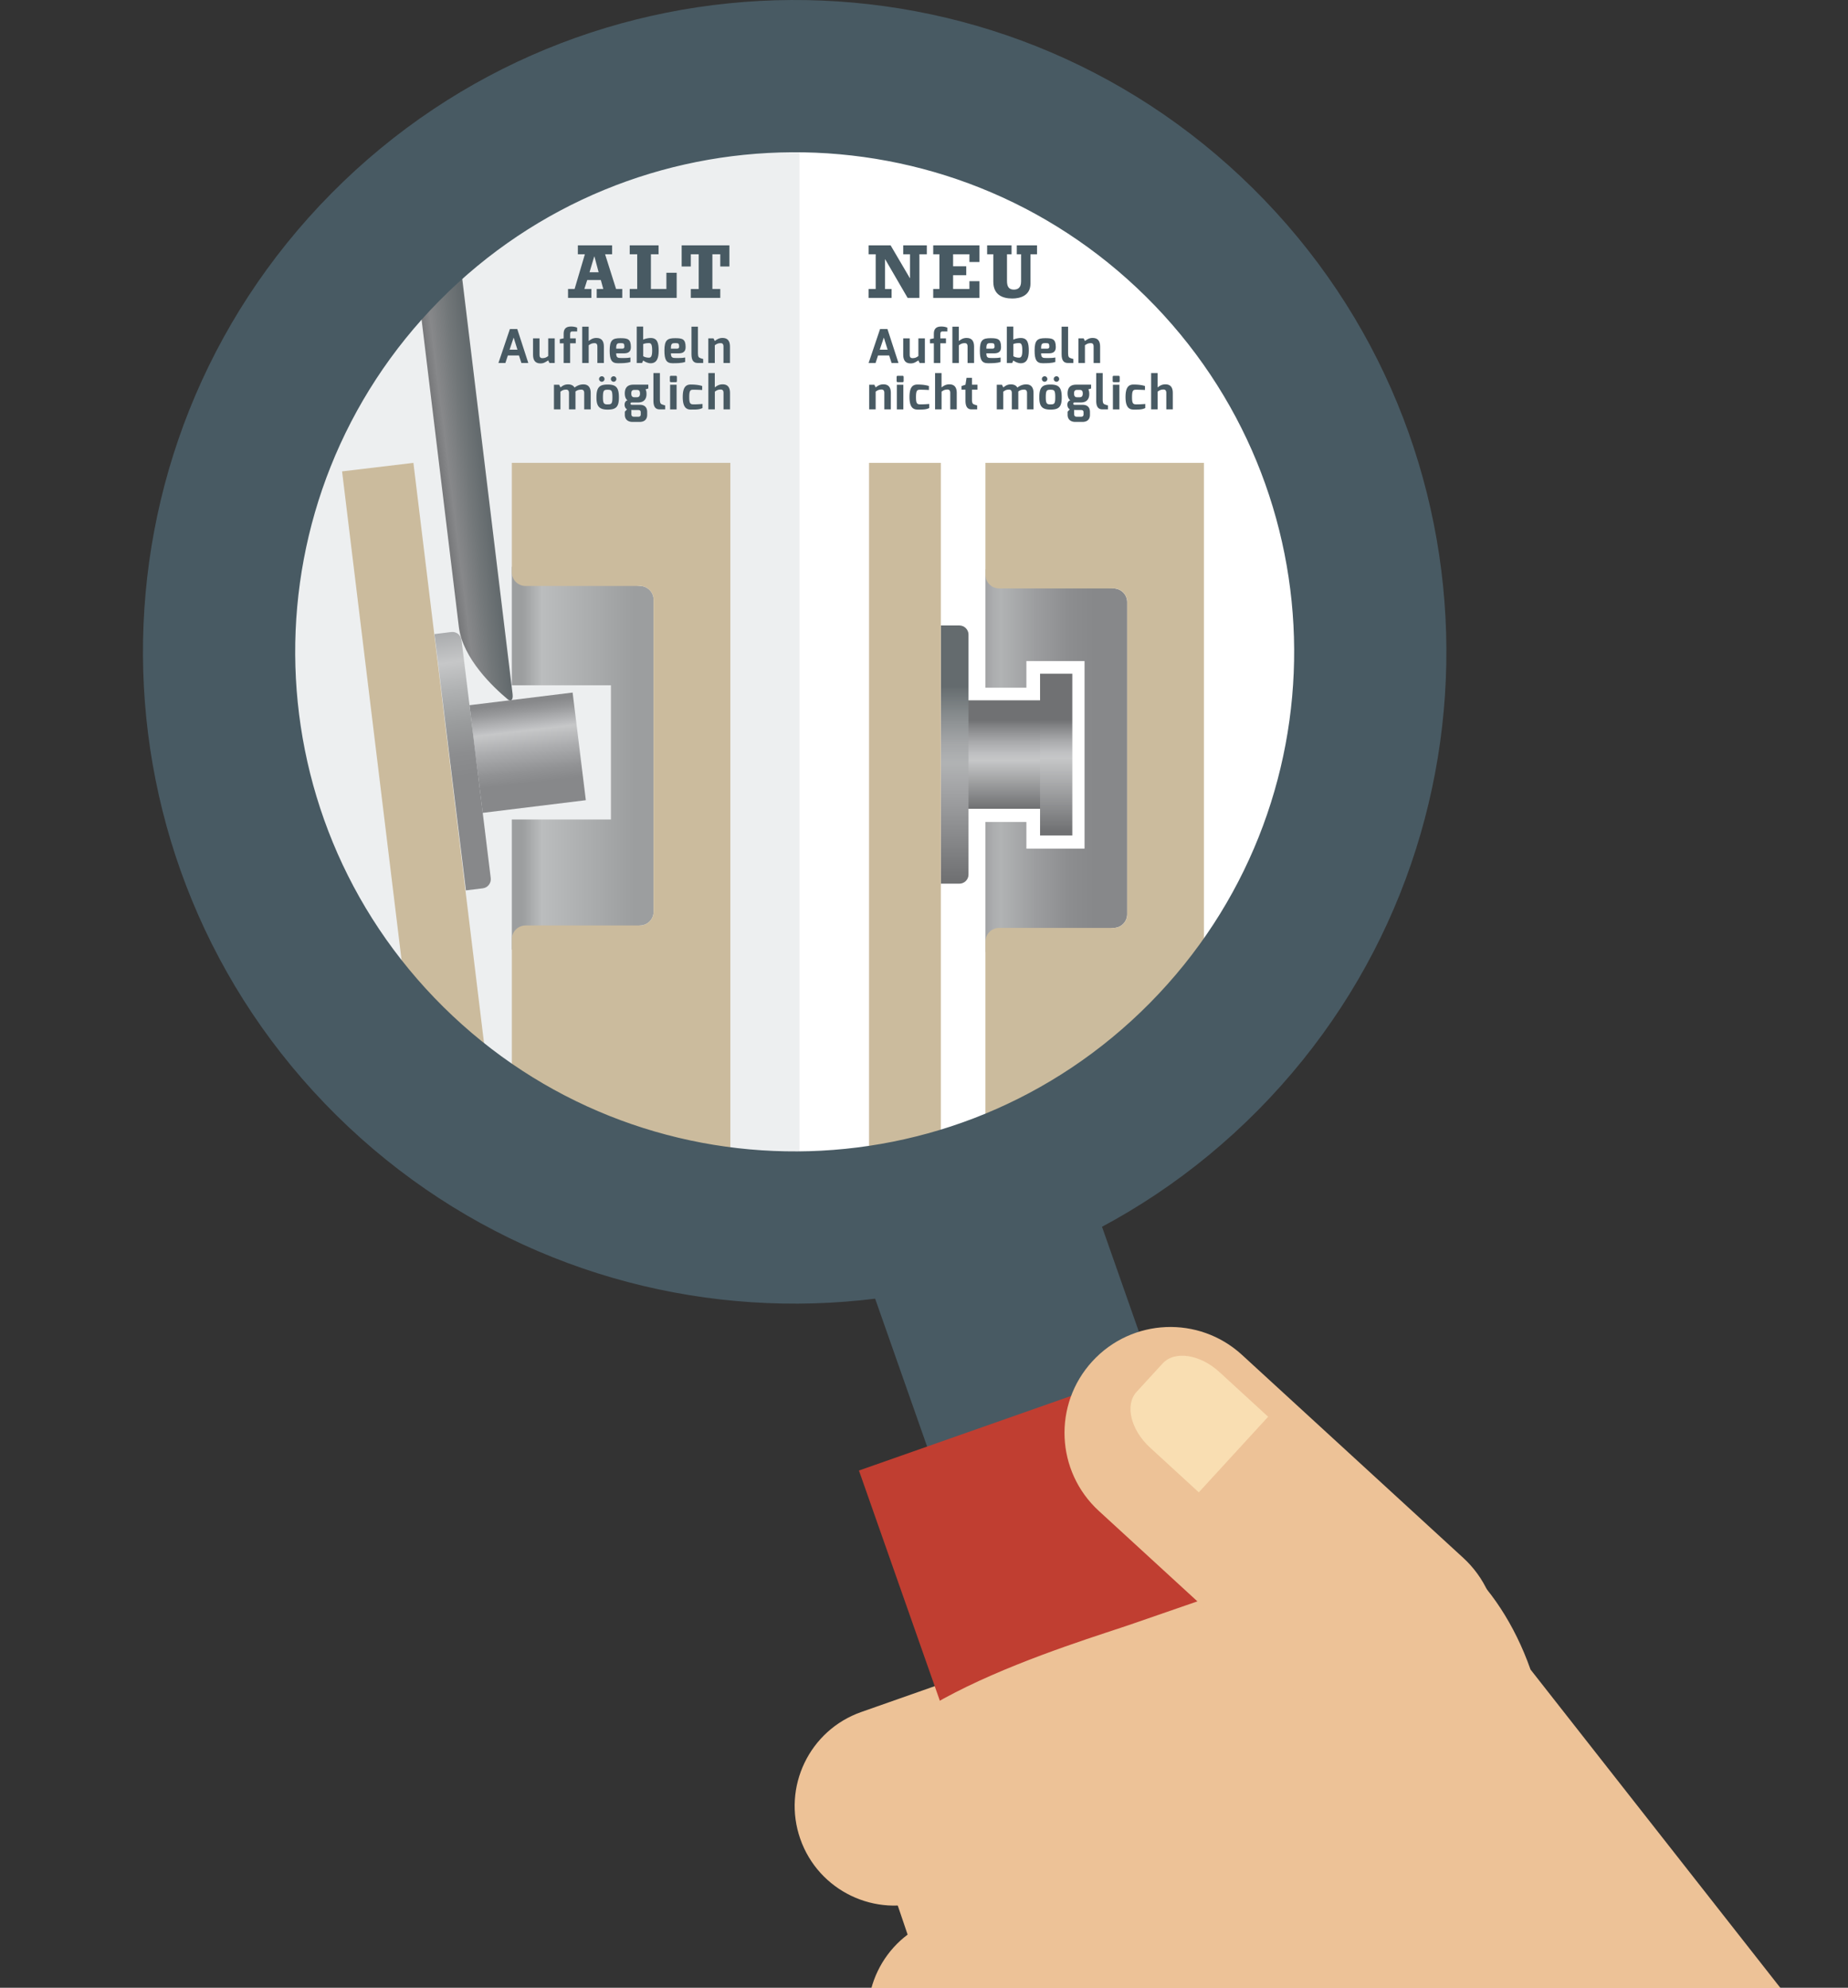
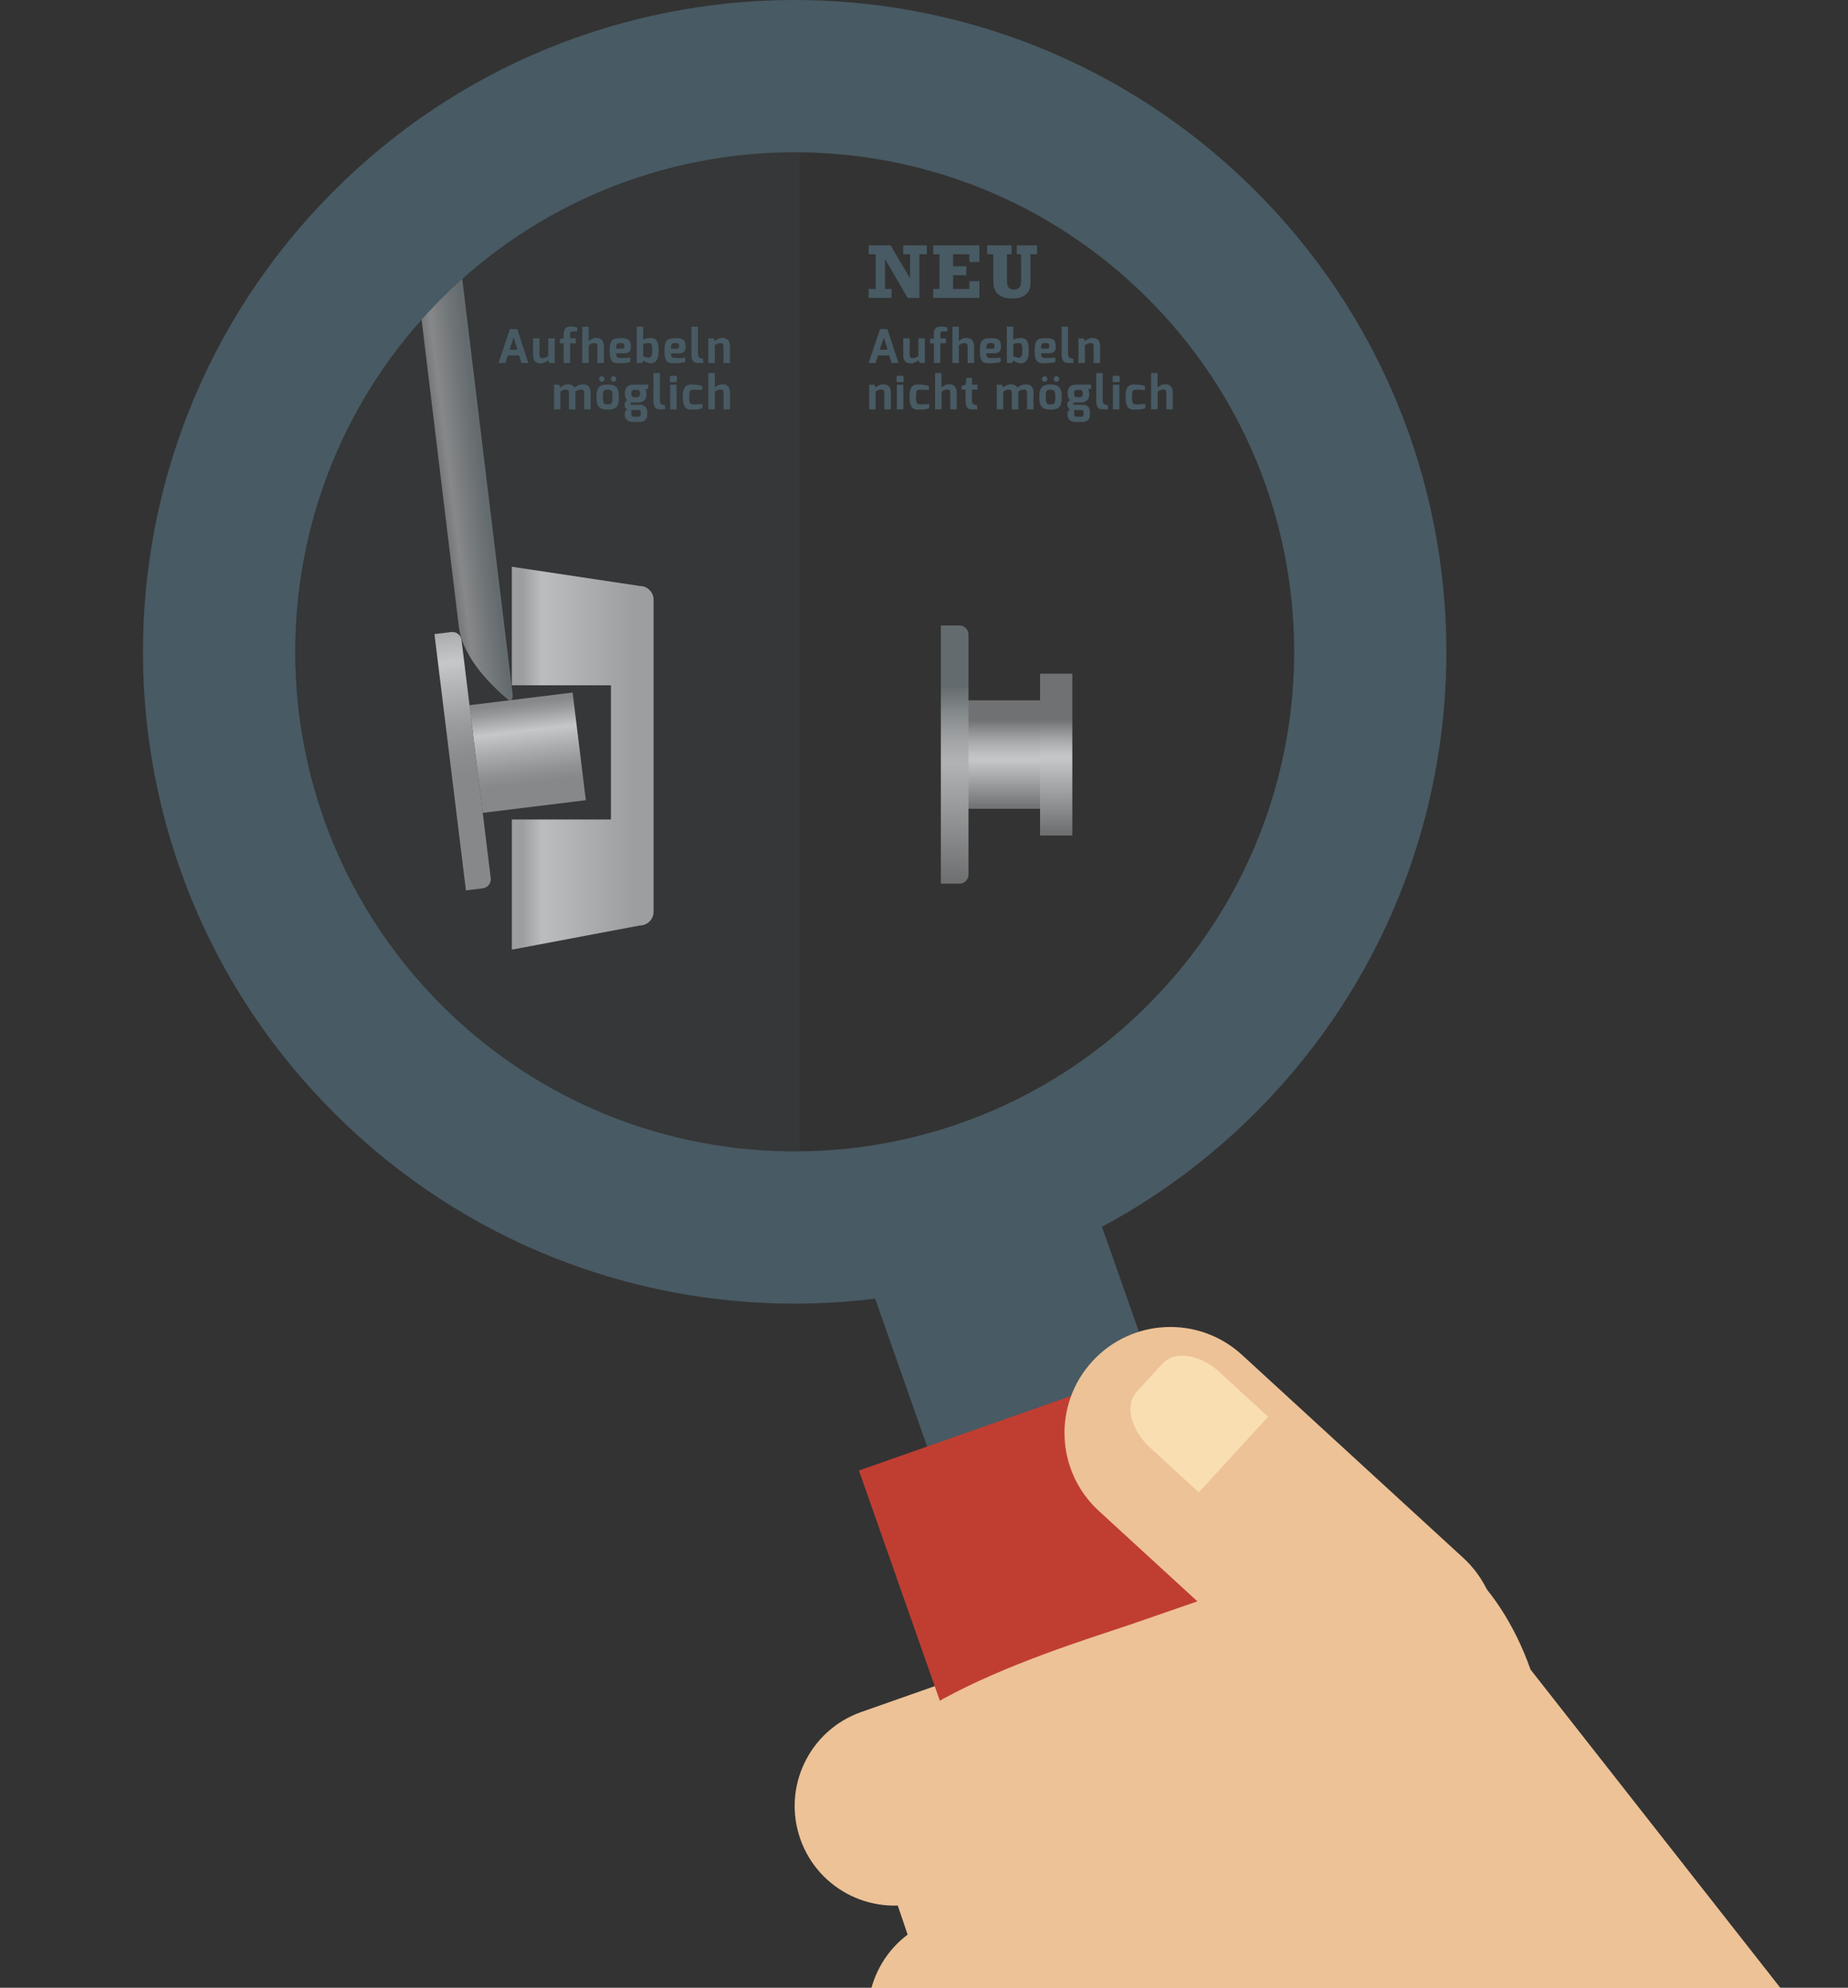
<svg xmlns="http://www.w3.org/2000/svg" xmlns:xlink="http://www.w3.org/1999/xlink" overflow="visible" version="1" viewBox="-20.5 0 265 285">
  <rect x="-20.5" y="0" width="265" height="285" fill="#333333" stroke="none" />
  <path fill="#EDC297" d="M155.602 361.493c7.637 1.97 15.428-2.624 17.396-10.26 1.97-7.64-2.628-15.427-10.264-17.396l-20.196-5.207c-7.634-1.97-15.425 2.624-17.396 10.265-1.97 7.637 2.63 15.423 10.264 17.393l20.196 5.205z" />
  <path fill="#EDC297" d="M153.147 325.214c7.44-2.616 11.354-10.77 8.738-18.208-2.617-7.443-10.77-11.353-18.21-8.74l-19.678 6.918c-7.438 2.615-11.353 10.77-8.735 18.212 2.616 7.44 10.77 11.35 18.208 8.735l19.677-6.916zm-10.497-29.862c7.44-2.614 11.353-10.767 8.737-18.208-2.617-7.443-10.77-11.354-18.21-8.736l-19.677 6.916c-7.438 2.615-11.353 10.767-8.735 18.21 2.615 7.44 10.77 11.35 18.208 8.736l19.677-6.918zm-10.5-29.86c7.44-2.617 11.355-10.77 8.74-18.208-2.617-7.442-10.772-11.354-18.21-8.74L103 245.465c-7.437 2.614-11.352 10.768-8.735 18.21 2.616 7.44 10.77 11.35 18.208 8.736l19.676-6.918z" />
  <path fill="#485A63" d="m185.798 313.228-32.18 11.31-54.29-154.457 32.18-11.31z" />
  <path fill="#C03E31" d="m199.224 320.06-51.767 18.197L102.67 210.84l51.768-18.196z" />
  <path fill="#EDC297" d="M115.64 295.028c4.565 12.982 2.387 16.994 9.567 37.42 0 0 3.424 61.913 131.76 16 7.19-2.528 9.966-15.333 5.402-28.313l-63.397-80.765c-4.566-12.988-14.387-21.363-21.934-18.71l-34.972 12.102c-7.548 2.652-43.333 12.903-38.767 25.893l12.34 36.373z" />
  <path fill="#EDC297" d="M168.792 245.73c6.18 5.67 15.784 5.254 21.453-.925 5.667-6.18 5.253-15.784-.926-21.45l-31.724-29.1c-6.18-5.67-15.785-5.256-21.454.925-5.668 6.177-5.252 15.782.927 21.45l31.722 29.1z" />
  <path fill="#F9DEB2" d="m151.405 213.966-6.992-6.415c-2.777-2.548-3.64-6.128-1.922-7.997l3.73-4.067c1.716-1.872 5.358-1.32 8.136 1.227l6.992 6.414-9.943 10.84z" />
  <path fill="#EDC297" d="M294.292 408.564c-16.26 8.86-24.94 20.807-42.967 27.166-10.36 3.657-27.098 8.71-37.54 11.346l-34.39-97.17 82.975-29.77 31.922 88.428z" />
  <defs>
    <path id="a" d="M94.15 13.175c-20.692 0-41.38 7.953-57.08 23.828-31.18 31.523-30.9 82.357.618 113.536 31.53 31.176 82.357 30.895 113.537-.627 31.183-31.523 30.902-82.353-.625-113.536-15.65-15.478-36.05-23.202-56.446-23.202h-.003" />
  </defs>
  <clipPath id="b">
    <use xlink:href="#a" overflow="visible" />
  </clipPath>
-   <path fill="#FFF" d="M8.95 8.07h174.798v171.863H8.948z" clip-path="url(#b)" />
  <g clip-path="url(#b)" opacity=".1">
    <defs>
      <path id="c" d="M12.45 3.63h81.7v174.88h-81.7z" />
    </defs>
    <clipPath id="d">
      <use xlink:href="#c" overflow="visible" />
    </clipPath>
    <g clip-path="url(#d)">
      <defs>
        <path id="e" d="M12.45 3.63h81.7v174.88h-81.7z" />
      </defs>
      <clipPath id="f">
        <use xlink:href="#e" overflow="visible" />
      </clipPath>
      <path fill="#485A63" d="M83.47 3.63 45.275 21.363 17.046 50.26l-4.596 13.8v71.297l18.467 25.008 23.85 13.452 8.83 4.692h30.55V3.63" clip-path="url(#f)" />
    </g>
  </g>
  <defs>
    <path id="g" d="M118.274 100.413v15.55h10.476v-15.55z" />
  </defs>
  <clipPath id="h">
    <use xlink:href="#g" overflow="visible" />
  </clipPath>
  <linearGradient id="i" x1="-1195.302" x2="-1195.187" y1="3950.833" y2="3950.833" gradientTransform="matrix(0 -134.675 -134.675 0 532203.875 -160861.984)" gradientUnits="userSpaceOnUse">
    <stop offset="0" stop-color="#707173" />
    <stop offset=".178" stop-color="#707173" />
    <stop offset=".626" stop-color="#C6C7C8" />
    <stop offset=".689" stop-color="#BEBFC1" />
    <stop offset=".796" stop-color="#A9AAAC" />
    <stop offset=".932" stop-color="#858688" />
    <stop offset="1" stop-color="#707173" />
  </linearGradient>
  <path fill="url(#i)" d="M118.274 100.413h10.477v15.55h-10.476z" clip-path="url(#h)" />
  <defs>
    <path id="j" d="M52.896 98.254h14.21V117.5h-14.21v18.657l18.364-3.464a1.97 1.97 0 0 0 1.964-1.945V85.963a1.97 1.97 0 0 0-1.964-1.945l-18.364-2.76v16.996z" />
  </defs>
  <clipPath id="k">
    <use xlink:href="#j" overflow="visible" />
  </clipPath>
  <linearGradient id="l" x1="-1198.423" x2="-1198.308" y1="3957.327" y2="3957.327" gradientTransform="matrix(176.041 0 0 -176.041 211023.89 696758.375)" gradientUnits="userSpaceOnUse">
    <stop offset="0" stop-color="#9C9E9F" />
    <stop offset=".037" stop-color="#9C9E9F" />
    <stop offset=".172" stop-color="#BBBDBE" />
    <stop offset=".816" stop-color="#9C9E9F" />
    <stop offset="1" stop-color="#9C9E9F" />
  </linearGradient>
  <path fill="url(#l)" d="M52.896 81.257h20.328v54.9H52.896z" clip-path="url(#k)" />
  <defs>
    <path id="m" d="M128.643 96.593h4.625v23.193h-4.625z" />
  </defs>
  <clipPath id="n">
    <use xlink:href="#m" overflow="visible" />
  </clipPath>
  <linearGradient id="o" x1="-1197.526" x2="-1197.411" y1="3951.548" y2="3951.548" gradientTransform="matrix(0 -200.859 -200.859 0 793833.5 -240413.906)" gradientUnits="userSpaceOnUse">
    <stop offset="0" stop-color="#707173" />
    <stop offset=".245" stop-color="#707173" />
    <stop offset=".706" stop-color="#C6C7C8" />
    <stop offset=".746" stop-color="#BEBFC1" />
    <stop offset=".814" stop-color="#A9AAAC" />
    <stop offset=".901" stop-color="#858688" />
    <stop offset=".945" stop-color="#707173" />
    <stop offset="1" stop-color="#707173" />
  </linearGradient>
  <path fill="url(#o)" d="M128.643 96.593h4.625v23.193h-4.625z" clip-path="url(#n)" />
  <defs>
    <path id="p" d="M117.026 89.678h-2.61V126.7h2.657c.72 0 1.31-.59 1.31-1.31V90.987c0-.72-.59-1.31-1.31-1.31h-.047z" />
  </defs>
  <clipPath id="q">
    <use xlink:href="#p" overflow="visible" />
  </clipPath>
  <linearGradient id="r" x1="-1199.218" x2="-1199.102" y1="3951.421" y2="3951.421" gradientTransform="matrix(0 -320.617 -320.617 0 1267008 -384362.53)" gradientUnits="userSpaceOnUse">
    <stop offset="0" stop-color="#707173" />
    <stop offset=".196" stop-color="#707173" />
    <stop offset=".549" stop-color="#A3A4A6" />
    <stop offset=".65" stop-color="#B1B3B4" />
    <stop offset=".724" stop-color="#A5A7A9" />
    <stop offset=".847" stop-color="#84898B" />
    <stop offset=".951" stop-color="#646B6E" />
    <stop offset="1" stop-color="#646B6E" />
  </linearGradient>
  <path fill="url(#r)" d="M114.415 89.678h3.967V126.7h-3.967z" clip-path="url(#q)" />
  <defs>
    <path id="s" d="m48.716 116.547-1.896-15.435 14.792-1.817 1.895 15.435z" />
  </defs>
  <clipPath id="t">
    <use xlink:href="#s" overflow="visible" />
  </clipPath>
  <linearGradient id="u" x1="-1196.001" x2="-1195.885" y1="3946.164" y2="3946.164" gradientTransform="rotate(-97.002 154635.911 -336957.49) scale(134.681)" gradientUnits="userSpaceOnUse">
    <stop offset="0" stop-color="#87888A" />
    <stop offset=".227" stop-color="#87888A" />
    <stop offset=".336" stop-color="#919294" />
    <stop offset=".53" stop-color="#ABACAE" />
    <stop offset=".706" stop-color="#C6C7C8" />
    <stop offset=".727" stop-color="#C0C1C3" />
    <stop offset=".885" stop-color="#97989A" />
    <stop offset=".963" stop-color="#87888A" />
    <stop offset="1" stop-color="#87888A" />
  </linearGradient>
  <path fill="url(#u)" d="M47.075 118.567 44.74 99.554l18.527-2.275 2.335 19.013" clip-path="url(#t)" />
  <defs>
    <path id="v" d="m44.22 90.617-.048.006-2.37.292 4.512 36.745 2.37-.29.048-.006a1.316 1.316 0 0 0 1.14-1.46L45.68 91.758a1.314 1.314 0 0 0-1.462-1.14" />
  </defs>
  <clipPath id="w">
    <use xlink:href="#v" overflow="visible" />
  </clipPath>
  <linearGradient id="x" x1="-1199.51" x2="-1199.394" y1="3949.407" y2="3949.407" gradientTransform="rotate(-97.002 367915.19 -803214.37) scale(320.623)" gradientUnits="userSpaceOnUse">
    <stop offset="0" stop-color="#87888A" />
    <stop offset=".227" stop-color="#87888A" />
    <stop offset=".318" stop-color="#8C8D8F" />
    <stop offset=".439" stop-color="#9A9C9D" />
    <stop offset=".578" stop-color="#B1B3B4" />
    <stop offset=".681" stop-color="#C6C7C8" />
    <stop offset=".817" stop-color="#A6A8AA" />
    <stop offset=".963" stop-color="#87888A" />
    <stop offset="1" stop-color="#87888A" />
  </linearGradient>
  <path fill="url(#x)" d="m41.923 128.647-4.605-37.49 12.52-1.537 4.604 37.49" clip-path="url(#w)" />
  <defs>
-     <path id="y" d="M120.81 98.604h5.872v-3.82h8.34v26.89h-8.34v-3.822h-5.872v18.656l18.363-3.464a1.97 1.97 0 0 0 1.964-1.963V86.334a1.97 1.97 0 0 0-1.964-1.964l-18.363-2.76v16.994z" />
-   </defs>
+     </defs>
  <clipPath id="z">
    <use xlink:href="#y" overflow="visible" />
  </clipPath>
  <linearGradient id="A" x1="-1201.379" x2="-1201.263" y1="3957.341" y2="3957.341" gradientTransform="matrix(176.042 0 0 -176.042 211614.36 696769.125)" gradientUnits="userSpaceOnUse">
    <stop offset="0" stop-color="#9C9E9F" />
    <stop offset=".037" stop-color="#9C9E9F" />
    <stop offset=".041" stop-color="#9D9FA0" />
    <stop offset=".113" stop-color="#ACADAF" />
    <stop offset=".166" stop-color="#B1B3B4" />
    <stop offset=".42" stop-color="#9B9C9E" />
    <stop offset=".648" stop-color="#8C8D8F" />
    <stop offset=".816" stop-color="#87888A" />
    <stop offset="1" stop-color="#87888A" />
  </linearGradient>
  <path fill="url(#A)" d="M120.81 81.61h20.327v54.897H120.81z" clip-path="url(#z)" />
  <defs>
-     <path id="B" d="M94.15 13.175c-20.692 0-41.38 7.953-57.08 23.828-31.18 31.523-30.9 82.357.618 113.536 31.53 31.176 82.357 30.895 113.537-.627 31.183-31.523 30.902-82.353-.625-113.536-15.65-15.478-36.05-23.202-56.446-23.202h-.003" />
+     <path id="B" d="M94.15 13.175h-.003" />
  </defs>
  <clipPath id="C">
    <use xlink:href="#B" overflow="visible" />
  </clipPath>
  <g fill="#FFF" clip-path="url(#C)">
    <path d="M38.866 118.95c-.546.066-.762-.29-.796-.644 0 0-.113-1.188-.108-1.486l.533-.065.163 1.326c.03.24.162.223.286.208l.523-.064-.12-1.364.532-.065.207 1.354 1.354-.168.08.643-2.654.324zm-1.056-2.758-.078-.643 2.528-.312c.243-.03.22-.18.204-.313l-.142-1.152.592-.073.17 1.38c.044.364-.053.716-.567.78l-2.706.332zm-1.376-4.305a.264.264 0 0 1 .233-.3.27.27 0 1 1 .066.539.27.27 0 0 1-.3-.238zm.144 1.17a.266.266 0 0 1 .233-.303.274.274 0 0 1 .305.237.276.276 0 0 1-.237.305.268.268 0 0 1-.3-.238zm.92.595-.078-.642 1.89-.232c.767-.094.88-.28.82-.763-.052-.427-.233-.605-.976-.514l-1.89.233-.08-.647 1.89-.232c1.482-.182 1.58.533 1.647 1.09.078.623.196 1.288-1.332 1.476l-1.89.232zm-.562-4.279a4.7 4.7 0 0 1-.01-1.308l.5-.062c.002.027-.004.625.06 1.148.063.51.383.57 1.214.467.872-.107 1.093-.237 1.04-.71-.034-.317-.282-.552-.282-.552l-.6.074.056.467-.408.05c-.106-.188-.167-.455-.208-.786a3.806 3.806 0 0 1-.03-.312l1.9-.233.057.46-.204.2c.157.13.275.298.336.682.153.945-.627 1.186-1.586 1.303-.98.12-1.722.026-1.834-.887zm.486-2.111c-.583.072-.753-.327-.787-.644 0 0-.114-1.188-.108-1.487l.533-.064.163 1.326c.03.238.162.222.286.207l.522-.065-.12-1.364.532-.064.208 1.354.523-.064c.243-.03.22-.18.204-.313l-.158-1.28.527-.065c.068.257.253 1.423.253 1.423.05.297.04.783-.58.86l-2 .242zm-1.047-2.758-.08-.642 2.53-.31c.242-.03.22-.182.203-.314l-.142-1.152.592-.073.17 1.38c.044.363-.053.715-.567.778l-2.705.334z" />
  </g>
  <g fill="#FFF" clip-path="url(#C)">
    <path d="M145.254 128.677c-.55 0-.722-.38-.713-.735 0 0 .034-1.193.075-1.49h.536v1.337c0 .24.136.24.26.24h.527l.047-1.37h.536l.04 1.37h1.365v.646h-2.67zm-.009-2.85c-.587 0-.707-.416-.703-.735 0 0 .033-1.193.074-1.49h.536v1.337c0 .24.135.24.26.24h.526l.047-1.37h.536l.042 1.37h.527c.244 0 .24-.153.24-.288v-1.29h.53c.038.264.08 1.443.08 1.443.013.3-.057.78-.68.78h-2.015zm-.703-2.865v-.656l2.188-1.34h-2.188v-.648h3.385v.647l-2.164 1.345h2.164v.652h-3.385zm.846-3.312c-.67 0-.864-.398-.874-.916-.01-.485.056-1.04.134-1.31h.51c-.028.297-.047.967-.047 1.134-.004.282.015.444.33.444h.165c.27 0 .324-.102.324-.36v-.537c0-.666.52-.8.895-.8h.227c.768 0 .91.476.91.934 0 .577-.036.956-.138 1.307h-.51c.02-.185.052-.75.052-1.18 0-.193-.032-.415-.29-.415h-.182c-.194 0-.318.055-.318.305v.518c0 .818-.602.874-.897.874h-.292zm-.846-2.73v-2.502h.597v.938h2.787v.647h-2.788v.915h-.598zm.703-3.003c-.587 0-.707-.416-.703-.735 0 0 .033-1.193.074-1.49h.536v1.337c0 .24.135.24.26.24h.526l.047-1.37h.536l.042 1.37h.527c.244 0 .24-.153.24-.288v-1.29h.53c.038.264.08 1.443.08 1.443.013.3-.057.78-.68.78h-2.015z" />
  </g>
  <g clip-path="url(#C)">
    <path fill="#FFF" d="M144.542 111.098v-1.48c0-.53.245-.924 1.055-.924.837 0 .938.352.998.54l1.332-.642v.73l-1.28.56-.065.568h1.346v.647h-3.386zm1.53-1.42c0-.22-.064-.332-.476-.332-.384 0-.48.13-.48.333v.767h.957v-.768z" />
  </g>
  <g fill="#FFF" clip-path="url(#C)">
    <path d="M144.542 107.97v-1.478c0-.532.245-.925 1.055-.925.837 0 .938.352.998.54l1.332-.642v.73l-1.28.56-.065.568h1.346v.647h-3.386zm1.53-1.42c0-.22-.064-.332-.476-.332-.384 0-.48.13-.48.333v.77h.957v-.77zm-1.53-2.678v-.735l3.385-1.1v.688l-.75.24v1.11l.75.245v.693l-3.385-1.14zm2.062-.753-1.21.378 1.21.407v-.786zm-2.062-1.659v-.646h1.452v-1.16h-1.452v-.648h3.385v.647h-1.34v1.16h1.34v.648h-3.385zm0-3.376v-.9l2.312-.565-2.312-.56v-.898l3.385-.314v.638l-2.26.222 2.26.546v.72l-2.26.57 2.26.198v.638l-3.385-.296zm.703-3.83c-.587 0-.707-.416-.703-.735 0 0 .033-1.194.074-1.49h.536v1.336c0 .24.135.24.26.24h.526l.047-1.37h.536l.042 1.37h.527c.244 0 .24-.152.24-.287v-1.29h.53c.038.263.08 1.442.08 1.442.013.3-.057.78-.68.78h-2.015zm-.703-2.864v-.656l2.188-1.34h-2.188v-.648h3.385v.647l-2.164 1.345h2.164v.652h-3.385z" />
  </g>
  <g fill="#FFF" clip-path="url(#C)">
    <path d="M77.534 128.677c-.55 0-.72-.38-.712-.735 0 0 .032-1.193.074-1.49h.537v1.337c0 .24.134.24.26.24h.526l.045-1.37h.537l.042 1.37h1.364v.646h-2.674zm-.009-2.85c-.587 0-.708-.416-.703-.735 0 0 .032-1.193.074-1.49h.537v1.337c0 .24.134.24.26.24h.526l.045-1.37h.537l.042 1.37h.527c.246 0 .242-.153.242-.288v-1.29h.53c.038.264.08 1.443.08 1.443.014.3-.055.78-.68.78h-2.017zm-.703-2.865v-.656l2.187-1.34H76.82v-.648h3.384v.647l-2.164 1.345h2.164v.652H76.82zm.846-3.312c-.67 0-.865-.398-.874-.916-.01-.485.056-1.04.134-1.31h.508a18.77 18.77 0 0 0-.046 1.134c-.005.282.014.444.328.444h.167c.268 0 .324-.102.324-.36v-.537c0-.666.52-.8.895-.8h.227c.768 0 .91.476.91.934 0 .577-.036.956-.138 1.307h-.51c.02-.185.052-.75.052-1.18 0-.193-.032-.415-.29-.415h-.182c-.194 0-.32.055-.32.305v.518c0 .818-.6.874-.896.874h-.29zm-.846-2.73v-2.502h.596v.938h2.788v.647h-2.788v.915h-.596zm.703-3.003c-.587 0-.708-.416-.703-.735 0 0 .032-1.193.074-1.49h.537v1.337c0 .24.134.24.26.24h.526l.045-1.37h.537l.042 1.37h.527c.246 0 .242-.153.242-.288v-1.29h.53c.038.264.08 1.443.08 1.443.014.3-.055.78-.68.78h-2.017z" />
  </g>
  <g clip-path="url(#C)">
    <path fill="#FFF" d="M76.822 111.098v-1.48c0-.53.245-.924 1.054-.924.837 0 .938.352 1 .54l1.33-.642v.73l-1.28.56-.064.568h1.345v.647h-3.385zm1.53-1.42c0-.22-.064-.332-.475-.332-.384 0-.48.13-.48.333v.767h.956v-.768z" />
  </g>
  <g fill="#FFF" clip-path="url(#C)">
    <path d="M76.822 107.97v-1.478c0-.532.245-.925 1.054-.925.837 0 .938.352 1 .54l1.33-.642v.73l-1.28.56-.064.568h1.345v.647h-3.385zm1.53-1.42c0-.22-.064-.332-.475-.332-.384 0-.48.13-.48.333v.77h.956v-.77zm-1.53-2.678v-.735l3.384-1.1v.688l-.75.24v1.11l.75.245v.693l-3.384-1.14zm2.062-.753-1.21.378 1.21.407v-.786zm-2.062-1.659v-.646h1.452v-1.16h-1.452v-.648h3.384v.647h-1.34v1.16h1.34v.648h-3.384zm0-3.376v-.9l2.312-.565-2.312-.56v-.898l3.384-.314v.638l-2.26.222 2.26.546v.72l-2.26.57 2.26.198v.638l-3.384-.296zm.703-3.83c-.587 0-.708-.416-.703-.735 0 0 .032-1.194.074-1.49h.537v1.336c0 .24.134.24.26.24h.526l.045-1.37h.537l.042 1.37h.527c.246 0 .242-.152.242-.287v-1.29h.53c.038.263.08 1.442.08 1.442.014.3-.055.78-.68.78h-2.017zm-.703-2.864v-.656l2.187-1.34H76.82v-.648h3.384v.647l-2.164 1.345h2.164v.652H76.82z" />
  </g>
  <g fill="#FFF" clip-path="url(#C)">
    <path d="M108.354 117.275c-.55 0-.72-.38-.712-.735 0 0 .032-1.193.074-1.49h.537v1.337c0 .24.134.24.26.24h.526l.045-1.37h.537l.042 1.37h1.364v.647h-2.674zm-.711-2.865v-.646h2.547c.245 0 .24-.153.24-.287v-1.16h.597v1.39c0 .366-.14.704-.657.704h-2.727zm-.843-4.44c0-.153.116-.27.27-.27.147 0 .27.117.27.27a.274.274 0 0 1-.27.272.27.27 0 0 1-.27-.272zm0 1.18c0-.153.116-.274.27-.274.147 0 .27.12.27.273a.275.275 0 0 1-.27.272.27.27 0 0 1-.27-.273zm.843.702v-.647h1.905c.772 0 .906-.17.906-.657 0-.43-.157-.63-.906-.63h-1.905v-.65h1.905c1.493 0 1.502.72 1.502 1.28 0 .63.037 1.304-1.502 1.304h-1.905zm-.038-4.316c0-.513.028-.81.148-1.3h.504c0 .028-.08.62-.08 1.147 0 .513.31.61 1.148.61.878 0 1.114-.102 1.12-.578.003-.32-.214-.583-.214-.583h-.604v.472h-.412c-.083-.2-.11-.472-.11-.805 0-.098 0-.204.008-.315h1.914v.462l-.227.176c.138.148.235.328.25.717.036.957-.768 1.1-1.734 1.1-.984 0-1.71-.184-1.71-1.104zm.74-2.036c-.587 0-.708-.416-.703-.735 0 0 .032-1.193.074-1.49h.537v1.337c0 .24.134.24.26.24h.526l.045-1.37h.537l.042 1.37h.527c.246 0 .242-.152.242-.287v-1.29h.53c.038.264.08 1.443.08 1.443.014.3-.055.78-.68.78h-2.017zm-.702-2.865v-.647h2.547c.245 0 .24-.153.24-.287v-1.16h.597v1.392c0 .365-.14.703-.657.703h-2.727z" />
  </g>
  <path fill="#CBBB9D" d="M120.81 66.364v16.04a1.97 1.97 0 0 0 1.964 1.965h16.4c1.08 0 1.963.883 1.963 1.964v44.746a1.97 1.97 0 0 1-1.964 1.964h-16.4a1.97 1.97 0 0 0-1.964 1.965v41.977a1.97 1.97 0 0 0 1.964 1.964h27.405c1.08 0 1.963-.883 1.963-1.963V66.364H120.81zm-67.914 0v15.69a1.97 1.97 0 0 0 1.964 1.963h16.4a1.97 1.97 0 0 1 1.964 1.965v44.746a1.97 1.97 0 0 1-1.964 1.965h-16.4a1.97 1.97 0 0 0-1.963 1.964v42.33a1.97 1.97 0 0 0 1.964 1.963h27.406a1.97 1.97 0 0 0 1.964-1.964V66.364H52.896zm-1.95 99.921-12.164-99.92-10.23 1.22 12.17 99.955a1.97 1.97 0 0 0 2.19 1.71l6.324-.775a1.971 1.971 0 0 0 1.71-2.19m53.169-99.921v110.622a1.97 1.97 0 0 0 1.964 1.964h6.37a1.97 1.97 0 0 0 1.965-1.964V66.364h-10.3z" clip-path="url(#C)" />
  <defs>
    <path id="D" d="M38.738 35.8 45.3 89.89c.55 4.56 5.063 8.75 6.95 10.325.336.323.882.353.756-.698L45.184 35.02l-6.446.78z" />
  </defs>
  <clipPath id="E">
    <use xlink:href="#D" overflow="visible" />
  </clipPath>
  <linearGradient id="F" x1="-1187.33" x2="-1187.214" y1="3960.994" y2="3960.994" gradientTransform="rotate(-7 1809582.437 -665412.083) scale(56.91)" gradientUnits="userSpaceOnUse">
    <stop offset="0" stop-color="#707173" />
    <stop offset=".006" stop-color="#707173" />
    <stop offset=".288" stop-color="#87888A" />
    <stop offset=".681" stop-color="#727779" />
    <stop offset="1" stop-color="#646B6E" />
  </linearGradient>
  <path fill="url(#F)" d="m30.81 35.992 22.108-2.714 8.143 66.317-22.108 2.714" clip-path="url(#E)" />
  <defs>
    <path id="G" d="M94.15 13.175c-20.692 0-41.38 7.953-57.08 23.828-31.18 31.523-30.9 82.357.618 113.536 31.53 31.176 82.357 30.895 113.537-.627 31.183-31.523 30.902-82.353-.625-113.536-15.65-15.478-36.05-23.202-56.446-23.202h-.003" />
  </defs>
  <clipPath id="H">
    <use xlink:href="#G" overflow="visible" />
  </clipPath>
  <g clip-path="url(#H)">
-     <path fill="#485A63" d="M68.73 42.71h-3.662v-1.276h.943l-.354-1.287h-1.952l-.41 1.287h1.01v1.276h-3.35v-1.276h.942l1.475-4.98h-1.008v-1.276h4.914v1.276h-1.01l1.576 4.98h.887v1.276zm-3.995-5.945h-.022l-.677 2.274h1.31l-.61-2.275z" />
-   </g>
-   <g fill="#485A63" clip-path="url(#H)">
-     <path d="M69.8 41.435h1.076v-4.98H69.8V35.18h4.138v1.275H72.84v4.98h2.22v-2.33h1.474v3.605H69.8v-1.275zm14.295-3.228h-1.31v-1.752h-1.13v4.98h1.13v1.276H78.56v-1.275h1.132v-4.98H78.56v1.752h-1.31V35.18h6.845v3.027z" />
-   </g>
+     </g>
+   <g fill="#485A63" clip-path="url(#H)">
+     </g>
  <g fill="#485A63" clip-path="url(#H)">
    <path d="M52.617 47.175h1.058l1.583 4.87h-.99l-.347-1.078h-1.596l-.353 1.078h-.997l1.644-4.87zm1.084 2.967-.544-1.743-.585 1.742h1.13zm2.235-1.63h.93v2.37c0 .352.16.47.394.47.373 0 .58-.092.852-.305v-2.535h.932v3.533h-.752l-.18-.373c-.353.206-.585.433-1.125.433-.818 0-1.05-.566-1.05-1.244v-2.348zm3.838.113.552-.113v-.66c0-.604.246-1.037 1.044-1.037.326 0 .6.04.892.16v.552l-.64-.007c-.372-.007-.365.18-.365.552v.44h.805v.71h-.805v2.822h-.932v-2.82h-.552v-.6zm3.214-1.789h.925v2.056c.292-.213.585-.44 1.124-.44.825 0 1.058.567 1.058 1.24v2.354h-.932v-2.368c0-.346-.153-.48-.393-.48-.373 0-.58.1-.852.307v2.542h-.93v-5.21zm5.482 1.65c1.024 0 1.497.113 1.497 1.284 0 .632-.346.892-.984.892h-1.125c0 .632.24.672.745.672.54 0 .798.007 1.297-.073v.633c-.5.186-1.257.186-1.81.186-.898 0-1.164-.52-1.164-1.817 0-1.518.426-1.777 1.544-1.777zm.272 1.503c.193 0 .293-.094.293-.267 0-.446-.066-.526-.512-.526-.492 0-.672.027-.666.792h.885zm2.063-3.167h.925v1.87c.32-.153.77-.233 1.07-.233.98 0 1.152.737 1.152 1.835 0 1.07-.28 1.79-1.15 1.79-.42 0-.846-.22-1.065-.4l-.166.36h-.764v-5.223zm1.756 4.465c.3 0 .46-.24.46-1.025 0-.904-.167-1.07-.46-1.07-.325 0-.584.04-.824.132v1.75c.2.126.472.213.825.213zm3.759-2.801c1.024 0 1.497.113 1.497 1.284 0 .632-.346.892-.984.892h-1.125c0 .632.24.672.745.672.54 0 .798.007 1.297-.073v.633c-.5.186-1.257.186-1.81.186-.898 0-1.164-.52-1.164-1.817 0-1.518.426-1.777 1.544-1.777zm.272 1.503c.193 0 .293-.094.293-.267 0-.446-.066-.526-.512-.526-.493 0-.672.027-.666.792h.885zm2.063-3.153h.93v3.805c0 .513.12.626.307.693 0 0 .4.14.446.14v.572h-.772c-.58 0-.91-.32-.91-1.257v-3.952zm2.415 1.676h.745l.186.38c.3-.22.58-.44 1.12-.44.824 0 1.057.566 1.057 1.238v2.355h-.932v-2.368c0-.346-.16-.48-.393-.48-.373 0-.58.1-.852.307v2.542h-.93v-3.534z" />
  </g>
  <g fill="#485A63" clip-path="url(#H)">
    <path d="M58.936 55.165h.745l.187.38c.313-.227.565-.434 1.098-.434.453 0 .772.174.918.46.312-.233.718-.46 1.27-.46.78 0 1.052.533 1.052 1.245v2.342h-.932v-2.355c0-.333-.153-.48-.393-.48-.353 0-.612.067-.865.28 0 .027.007.173.007.206v2.35h-.932V56.34c0-.333-.16-.48-.393-.48-.366 0-.56.094-.832.3v2.535h-.93v-3.532zm7.704-.033c1.217 0 1.61.446 1.61 1.85 0 1.31-.373 1.75-1.61 1.75-1.217 0-1.61-.486-1.61-1.75 0-1.444.42-1.85 1.61-1.85zm-.84-1.184c.214 0 .387.173.387.393a.392.392 0 0 1-.386.393.4.4 0 0 1-.398-.392c0-.22.18-.392.4-.392zm.84 4.03c.525 0 .68-.066.68-.997 0-.99-.12-1.103-.68-1.103-.552 0-.68.113-.68 1.104 0 .913.187 1 .68 1zm.858-4.03c.213 0 .386.173.386.393a.392.392 0 0 1-.386.393.4.4 0 0 1-.4-.392c0-.22.18-.392.4-.392zm1.982 3.439c-.293-.187-.386-.625-.386-.978 0-.846.426-1.258 1.224-1.258h2.15v.552l-.394.12c.06.153.133.273.133.692 0 .512-.213 1.19-1.21 1.19h-.82c-.105 0-.265 0-.265.154 0 .16.12.18.266.18h1.084c.64 0 1.044.333 1.044 1.044v.386c0 .505-.233 1.024-1.104 1.024h-.998c-.625 0-1.104-.326-1.104-1.024v-.446l.312-.326c-.186-.106-.346-.346-.346-.68.002-.278.128-.538.414-.63zm.972-.432h.373c.353 0 .452-.226.452-.545-.013-.366-.126-.506-.46-.506h-.352c-.38 0-.44.24-.44.506 0 .325.1.545.427.545zm.006 2.794h.545c.34 0 .38-.168.38-.374v-.26c0-.2-.087-.32-.347-.326h-.72c-.132 0-.278-.02-.278-.02v.585c0 .354.18.394.42.394zM73.2 53.49h.93v3.804c0 .512.12.625.306.692 0 0 .4.14.446.14v.572h-.772c-.58 0-.91-.32-.91-1.257v-3.95zm2.36.564c0-.106.054-.173.16-.173h.7c.1 0 .145.08.145.174v.585c0 .1-.053.152-.146.152h-.7c-.092 0-.16-.06-.16-.153v-.586zm.034 1.11h.93V58.7h-.93v-3.533zm2.974-.032c.346 0 1.044.02 1.624.213v.572s-.632-.04-1.224-.04c-.433 0-.632.026-.632 1.07 0 .906.153 1.032.632 1.032.612 0 1.27-.06 1.27-.06v.584c-.51.266-1.117.22-1.67.226-.658 0-1.163-.346-1.163-1.803s.484-1.795 1.163-1.795zm2.508-1.642H82v2.055c.293-.213.586-.44 1.125-.44.825 0 1.058.566 1.058 1.238v2.355h-.932v-2.37c0-.345-.152-.478-.392-.478-.373 0-.58.1-.852.306v2.542h-.93v-5.21z" />
  </g>
  <g clip-path="url(#H)">
    <path fill="#485A63" d="M104.063 41.435h1.01v-4.98h-1.01V35.18h3.15l2.762 4.703h.022v-3.428h-.977V35.18h3.383v1.275h-1.064v6.256h-1.688l-3.217-5.535h-.022v4.26h.943v1.276h-3.295v-1.275z" />
  </g>
  <g fill="#485A63" clip-path="url(#H)">
    <path d="M113.322 41.435h.888v-4.98h-.888V35.18h6.623v2.384h-1.432v-1.11h-2.34v1.73h1.886v1.276h-1.887v1.975h2.34v-1.12h1.432v2.396h-6.623v-1.275zm7.728-6.257h3.506v1.276h-.655v3.827c0 .744.224 1.243.978 1.243.633 0 1.043-.322 1.043-1.176v-3.894h-.62v-1.276h2.906v1.276h-.943v4.215c0 1.752-1.53 2.13-2.596 2.13-1.476 0-2.73-.566-2.73-2.407v-3.937h-.887V35.18z" />
  </g>
  <g fill="#485A63" clip-path="url(#H)">
    <path d="M105.7 47.175h1.058l1.583 4.87h-.99l-.346-1.078h-1.597l-.353 1.078h-.998l1.644-4.87zm1.084 2.967-.545-1.743-.586 1.742h1.13zm2.236-1.63h.93v2.37c0 .352.16.47.393.47.373 0 .58-.092.852-.305v-2.535h.93v3.533h-.75l-.18-.373c-.353.206-.585.433-1.125.433-.818 0-1.05-.566-1.05-1.244v-2.348zm3.838.113.553-.113v-.66c0-.604.247-1.037 1.045-1.037.326 0 .6.04.892.16v.552l-.64-.007c-.37-.007-.365.18-.365.552v.44h.806v.71h-.806v2.822h-.93v-2.82h-.554v-.6zm3.212-1.789h.926v2.056c.293-.213.586-.44 1.125-.44.825 0 1.06.567 1.06 1.24v2.354h-.933v-2.368c0-.346-.153-.48-.393-.48-.372 0-.58.1-.852.307v2.542h-.932v-5.21zm5.482 1.65c1.024 0 1.497.113 1.497 1.284 0 .632-.347.892-.985.892h-1.124c0 .632.24.672.746.672.538 0 .798.007 1.297-.073v.633c-.5.186-1.258.186-1.81.186-.898 0-1.164-.52-1.164-1.817 0-1.518.425-1.777 1.542-1.777zm.274 1.503c.192 0 .292-.094.292-.267 0-.446-.066-.526-.512-.526-.492 0-.672.027-.665.792h.886zm2.054-3.167h.925v1.87c.32-.153.772-.233 1.07-.233.98 0 1.152.737 1.152 1.835 0 1.07-.28 1.79-1.15 1.79-.42 0-.846-.22-1.065-.4l-.166.36h-.766v-5.223zm1.757 4.465c.3 0 .46-.24.46-1.025 0-.904-.167-1.07-.46-1.07-.326 0-.586.04-.825.132v1.75c.2.126.473.213.825.213zm3.766-2.801c1.025 0 1.497.113 1.497 1.284 0 .632-.346.892-.984.892h-1.124c0 .632.24.672.745.672.538 0 .798.007 1.297-.073v.633c-.5.186-1.257.186-1.81.186-.898 0-1.164-.52-1.164-1.817 0-1.518.426-1.777 1.543-1.777zm.273 1.503c.192 0 .292-.094.292-.267 0-.446-.066-.526-.512-.526-.492 0-.672.027-.665.792h.886zm2.054-3.153h.933v3.805c0 .513.12.626.307.693 0 0 .398.14.445.14v.572h-.77c-.58 0-.913-.32-.913-1.257v-3.952zm2.416 1.676h.745l.188.38c.3-.22.58-.44 1.118-.44.824 0 1.058.566 1.058 1.238v2.355h-.932v-2.368c0-.346-.16-.48-.393-.48-.373 0-.58.1-.853.307v2.542h-.932v-3.534z" />
  </g>
  <g fill="#485A63" clip-path="url(#H)">
    <path d="M104.136 55.165h.745l.187.38c.3-.22.58-.44 1.118-.44.825 0 1.058.565 1.058 1.237v2.355h-.932v-2.37c0-.345-.16-.478-.392-.478-.373 0-.58.1-.852.305v2.542h-.93v-3.532zm3.939-1.111c0-.106.053-.173.16-.173h.698c.1 0 .146.08.146.174v.585c0 .1-.054.152-.147.152h-.698c-.093 0-.16-.06-.16-.153v-.586zm.033 1.11h.93V58.7h-.93v-3.533zm2.974-.032c.346 0 1.045.02 1.623.213v.572s-.632-.04-1.224-.04c-.432 0-.63.026-.63 1.07 0 .906.152 1.032.63 1.032.613 0 1.272-.06 1.272-.06v.584c-.513.266-1.118.22-1.67.226-.66 0-1.164-.346-1.164-1.803s.485-1.795 1.164-1.795zm2.508-1.642h.924v2.055c.293-.213.586-.44 1.125-.44.823 0 1.057.566 1.057 1.238v2.355h-.932v-2.37c0-.345-.153-.478-.393-.478-.372 0-.58.1-.852.306v2.542h-.932v-5.21zm3.785 1.862.572-.193.153-.985h.778v.984h.792v.71h-.792v1.418c0 .52.12.632.3.7 0 0 .398.14.445.14v.57h-.812c-.52 0-.864-.325-.864-1.263V55.87h-.572v-.518zm5.062-.187h.745l.187.38c.31-.227.564-.434 1.097-.434.452 0 .77.174.918.46.313-.233.72-.46 1.27-.46.78 0 1.053.533 1.053 1.245v2.342h-.932v-2.355c0-.333-.153-.48-.393-.48-.353 0-.612.067-.864.28l.005.206v2.35h-.93V56.34c0-.333-.16-.48-.394-.48-.365 0-.56.094-.83.3v2.535h-.933v-3.532zm7.703-.033c1.22 0 1.61.446 1.61 1.85 0 1.31-.37 1.75-1.61 1.75-1.216 0-1.608-.486-1.608-1.75 0-1.444.42-1.85 1.61-1.85zm-.837-1.184c.213 0 .386.173.386.393a.392.392 0 0 1-.387.393.4.4 0 0 1-.4-.392c0-.22.18-.392.4-.392zm.838 4.03c.527 0 .68-.066.68-.997 0-.99-.12-1.103-.68-1.103-.55 0-.677.113-.677 1.104 0 .913.186 1 .678 1zm.86-4.03c.213 0 .386.173.386.393a.392.392 0 0 1-.386.393.398.398 0 0 1-.398-.392c0-.22.178-.392.398-.392zm1.974 3.439c-.293-.187-.386-.625-.386-.978 0-.846.425-1.258 1.223-1.258h2.15v.552l-.394.12c.06.153.132.273.132.692 0 .512-.213 1.19-1.21 1.19h-.82c-.105 0-.265 0-.265.154 0 .16.12.18.266.18h1.085c.64 0 1.044.333 1.044 1.044v.386c0 .505-.232 1.024-1.104 1.024h-.998c-.625 0-1.104-.326-1.104-1.024v-.446l.312-.326c-.187-.106-.347-.346-.347-.68.002-.278.13-.538.415-.63zm.97-.432h.374c.352 0 .45-.226.45-.545-.012-.366-.125-.506-.458-.506h-.353c-.38 0-.44.24-.44.506 0 .325.1.545.426.545zm.008 2.794h.546c.338 0 .378-.168.378-.374v-.26c0-.2-.086-.32-.346-.326h-.72c-.132 0-.278-.02-.278-.02v.585c0 .354.18.394.42.394zm2.741-6.259h.932v3.804c0 .512.12.625.307.692 0 0 .398.14.445.14v.572h-.77c-.58 0-.913-.32-.913-1.257v-3.95zm2.362.564c0-.106.053-.173.16-.173h.698c.1 0 .146.08.146.174v.585c0 .1-.054.152-.146.152h-.7c-.092 0-.158-.06-.158-.153v-.586zm.033 1.11h.93V58.7h-.93v-3.533zm2.974-.032c.346 0 1.045.02 1.623.213v.572s-.632-.04-1.224-.04c-.433 0-.632.026-.632 1.07 0 .906.152 1.032.632 1.032.612 0 1.27-.06 1.27-.06v.584c-.512.266-1.116.22-1.67.226-.657 0-1.163-.346-1.163-1.803s.484-1.795 1.163-1.795zm2.507-1.642h.925v2.055c.293-.213.586-.44 1.125-.44.824 0 1.058.566 1.058 1.238v2.355h-.932v-2.37c0-.345-.153-.478-.393-.478-.372 0-.58.1-.852.306v2.542h-.93v-5.21z" />
  </g>
  <path fill="#485A63" d="M27.74 159.907c36.696 36.295 95.862 35.965 132.16-.736 36.296-36.694 35.97-95.86-.726-132.16-36.695-36.296-95.868-35.97-132.167.73-36.29 36.7-35.97 95.873.733 132.167M143.826 42.53c28.122 27.814 28.37 73.163.55 101.292-27.814 28.13-73.167 28.38-101.288.558-28.125-27.815-28.374-73.168-.558-101.286 27.82-28.13 73.173-28.38 101.296-.564" />
</svg>